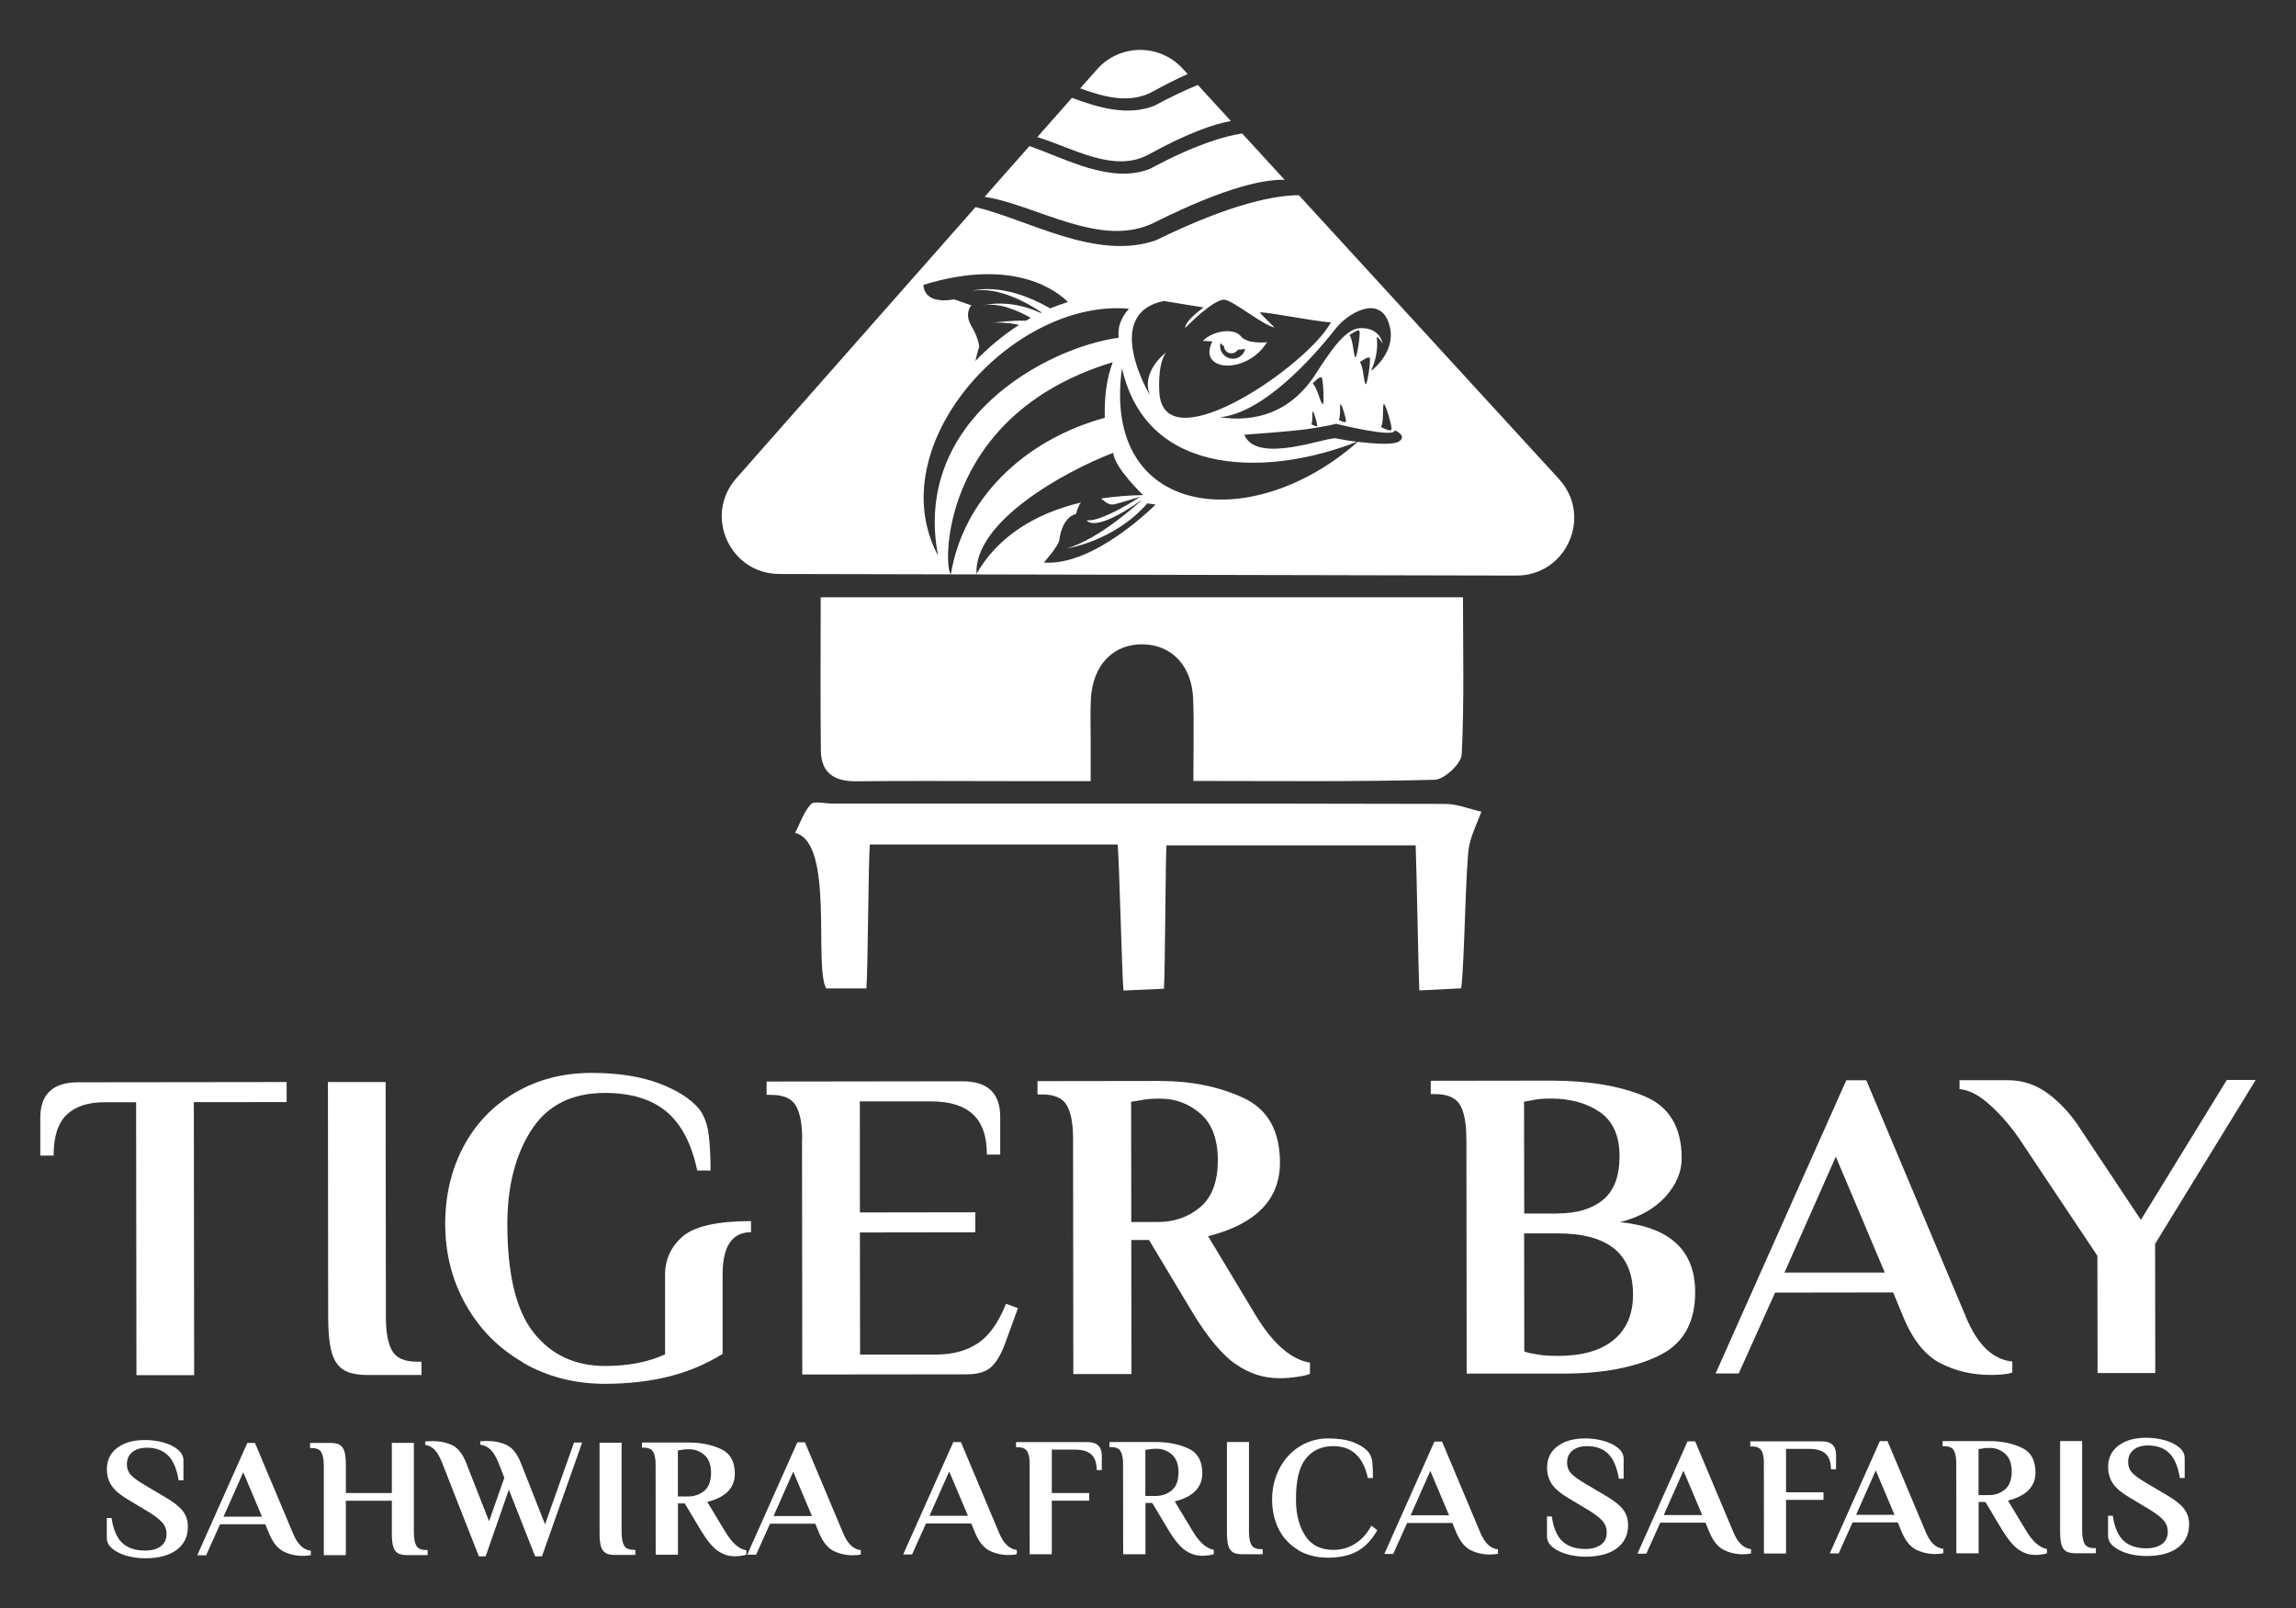
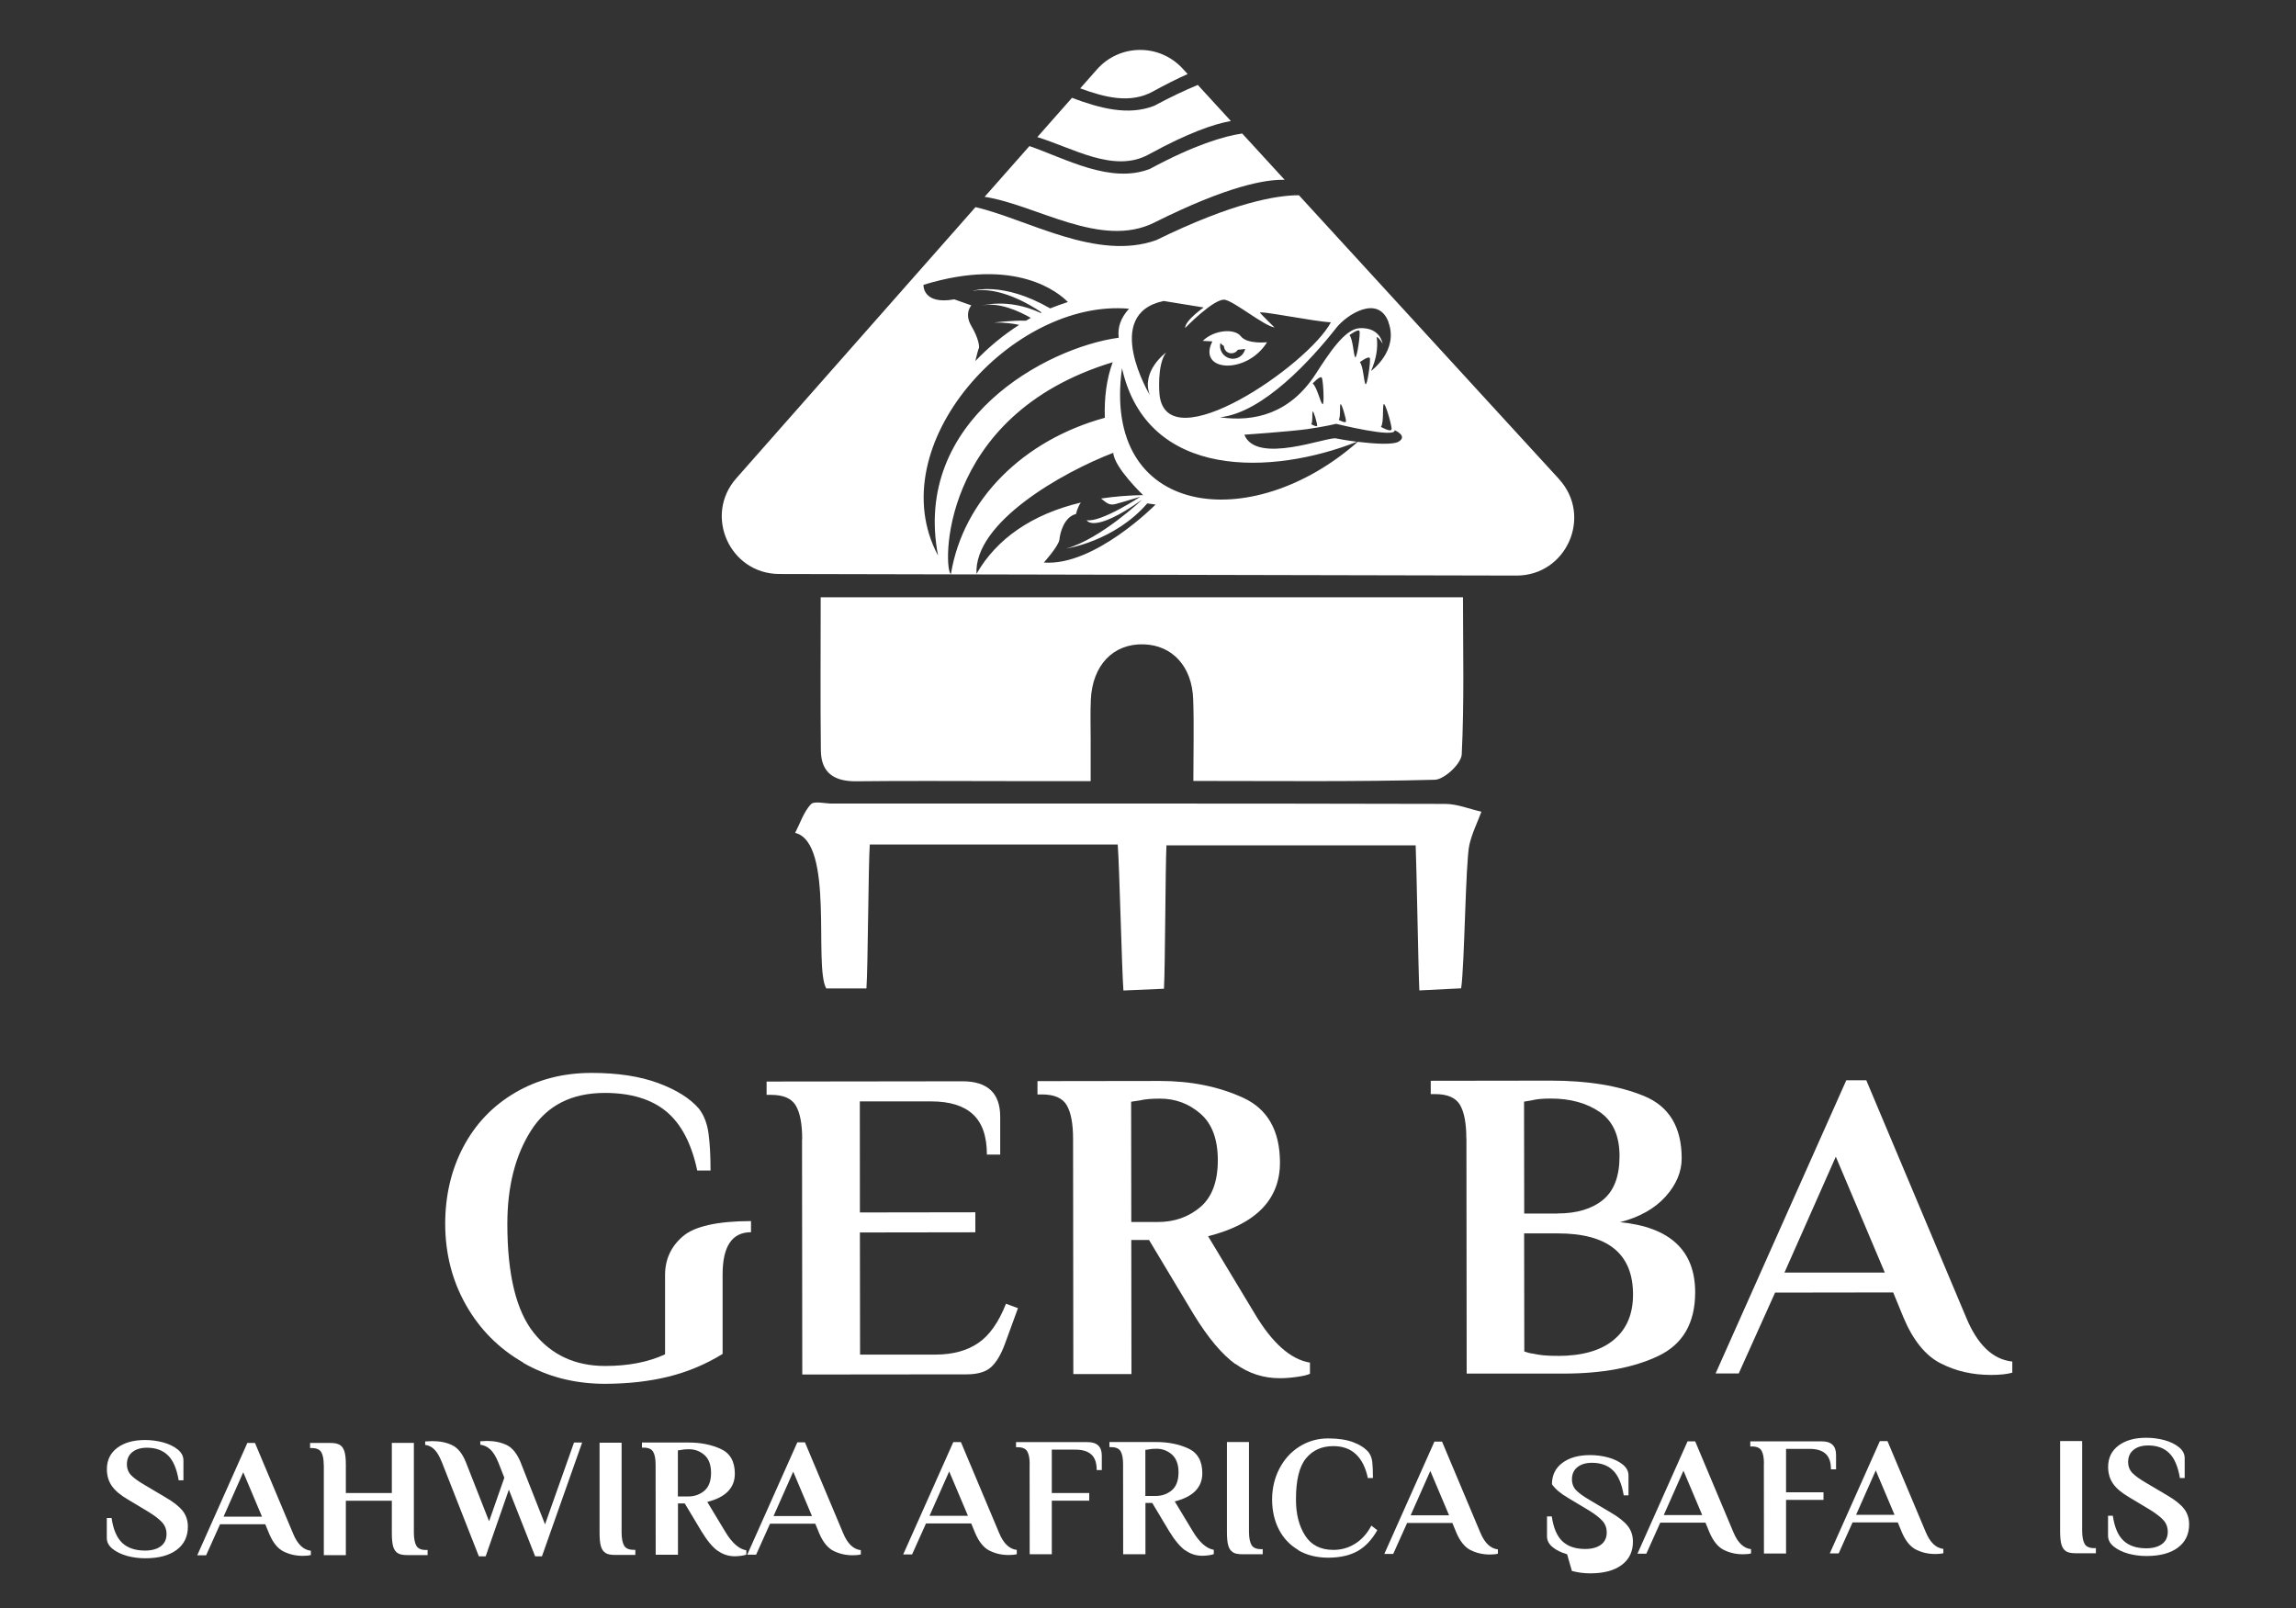
<svg xmlns="http://www.w3.org/2000/svg" id="Layer_1" viewBox="0 0 274.11 192">
  <rect x="0" y="0" width="274.11" height="192" fill="#333333" stroke="none" />
  <path d="m15.15,185.76c-.7-.2-1.28-.48-1.73-.85-.45-.37-.67-.8-.67-1.29v-2.38s.57,0,.57,0c.2,1.38.63,2.38,1.28,2.98.65.61,1.56.91,2.72.91.78,0,1.41-.17,1.87-.51.46-.34.69-.83.69-1.46,0-.54-.17-1-.51-1.38-.34-.38-.87-.79-1.59-1.24l-2.5-1.5c-.91-.53-1.55-1.07-1.94-1.64s-.58-1.23-.58-1.99c0-1.07.41-1.92,1.23-2.54.82-.62,1.92-.94,3.32-.94.76,0,1.49.1,2.19.29.7.2,1.28.48,1.73.85.45.37.67.8.67,1.29v2.38s-.57,0-.57,0c-.23-1.38-.66-2.38-1.28-2.98-.62-.61-1.46-.91-2.52-.91-.73,0-1.31.18-1.74.53-.43.35-.64.83-.64,1.44,0,.53.17.96.5,1.31.33.34.87.73,1.62,1.17l2.5,1.48c.95.55,1.63,1.09,2.04,1.61.41.52.62,1.15.62,1.88,0,1.18-.44,2.1-1.33,2.77-.89.67-2.14,1.01-3.77,1.01-.76,0-1.49-.1-2.19-.29" style="fill:#fff; stroke-width:0px;" />
  <path d="m33.83,185.23c-.69-.36-1.25-1.06-1.69-2.1l-.47-1.14h-5.4s-1.66,3.7-1.66,3.7h-1.06s5.98-13.41,5.98-13.41h.91s4.56,10.84,4.56,10.84c.52,1.26,1.22,1.93,2.11,2.03v.51c-.24.07-.57.1-.97.1-.85,0-1.62-.18-2.32-.54m-7.13-4.14h4.59s-2.24-5.3-2.24-5.3l-2.35,5.3Z" style="fill:#fff; stroke-width:0px;" />
  <path d="m38.65,174.92c0-.69-.1-1.2-.29-1.53-.19-.33-.57-.5-1.14-.5h-.2s0-.61,0-.61h2.44c.49,0,.86.08,1.12.24.26.16.44.43.55.8.11.37.16.9.16,1.59v3.35s5.49,0,5.49,0v-5.99s2.63,0,2.63,0v10.76c.01.69.11,1.2.3,1.53.19.33.57.5,1.14.5h.2s0,.61,0,.61h-2.44c-.49,0-.86-.07-1.12-.23-.26-.16-.44-.42-.55-.79-.11-.37-.16-.91-.16-1.61v-3.86s-5.49,0-5.49,0v6.5s-2.63,0-2.63,0v-10.76Z" style="fill:#fff; stroke-width:0px;" />
  <path d="m52.78,174.64c-.3-.74-.6-1.27-.92-1.58-.31-.31-.68-.49-1.1-.55v-.41s.85-.04.85-.04c.91,0,1.7.16,2.38.49.68.33,1.23,1.02,1.65,2.08l2.75,7,1.82-5.2-.71-1.81c-.3-.73-.62-1.25-.97-1.57-.35-.32-.74-.5-1.19-.56v-.41s.79-.04.79-.04c.91,0,1.7.17,2.38.5.68.34,1.23,1.03,1.65,2.07l2.91,7.39,3.46-9.77h.97s-4.8,13.59-4.8,13.59h-.81s-3.14-7.96-3.14-7.96l-2.77,7.96h-.81s-4.4-11.2-4.4-11.2Z" style="fill:#fff; stroke-width:0px;" />
  <path d="m72.29,185.41c-.26-.16-.44-.42-.55-.79-.11-.37-.16-.91-.16-1.61v-10.76s2.63,0,2.63,0v10.76c.01.69.11,1.2.3,1.53.19.33.57.5,1.14.5h.2s0,.61,0,.61h-2.44c-.49,0-.86-.07-1.12-.23" style="fill:#fff; stroke-width:0px;" />
  <path d="m85.69,185.17c-.61-.44-1.25-1.2-1.91-2.28l-2.03-3.39h-.81s0,6.13,0,6.13h-2.66s-.01-10.76-.01-10.76c0-.69-.1-1.2-.29-1.53-.19-.33-.57-.5-1.14-.5h-.2s0-.61,0-.61h5.6c1.41,0,2.67.25,3.8.76,1.12.51,1.69,1.5,1.69,2.96,0,1.69-1.09,2.82-3.29,3.37l2.14,3.55c.8,1.34,1.64,2.08,2.52,2.23v.51c-.11.05-.3.1-.59.14-.28.04-.55.06-.79.06-.74,0-1.42-.22-2.03-.66m-3.54-6.48c.76,0,1.4-.23,1.94-.68.53-.45.8-1.17.8-2.14,0-.96-.27-1.67-.79-2.13-.53-.46-1.14-.69-1.85-.69-.39,0-.7.03-.91.08l-.41.06v5.5s1.22,0,1.22,0Z" style="fill:#fff; stroke-width:0px;" />
  <path d="m99.49,185.16c-.69-.36-1.25-1.06-1.69-2.1l-.47-1.14h-5.4s-1.66,3.7-1.66,3.7h-1.06s5.98-13.41,5.98-13.41h.91s4.56,10.84,4.56,10.84c.52,1.26,1.22,1.93,2.11,2.03v.51c-.24.07-.57.1-.97.1-.85,0-1.62-.18-2.32-.54m-7.13-4.14h4.59s-2.24-5.3-2.24-5.3l-2.35,5.3Z" style="fill:#fff; stroke-width:0px;" />
  <path d="m118.11,185.13c-.69-.36-1.25-1.06-1.69-2.1l-.47-1.14h-5.4s-1.66,3.7-1.66,3.7h-1.06s5.98-13.41,5.98-13.41h.91s4.56,10.84,4.56,10.84c.52,1.26,1.22,1.93,2.11,2.03v.51c-.24.07-.57.1-.97.1-.85,0-1.62-.18-2.32-.54m-7.13-4.14h4.59s-2.24-5.3-2.24-5.3l-2.35,5.3Z" style="fill:#fff; stroke-width:0px;" />
  <path d="m122.93,174.82c0-.69-.1-1.2-.29-1.53-.19-.33-.57-.5-1.14-.5h-.2s0-.61,0-.61h8.51c1.15-.01,1.73.53,1.73,1.61v1.73s-.61,0-.61,0c0-.85-.21-1.47-.64-1.86-.43-.39-1.06-.58-1.9-.58h-2.82s0,5.18,0,5.18h4.47s0,.91,0,.91h-4.47s0,6.4,0,6.4h-2.64s-.01-10.76-.01-10.76Z" style="fill:#fff; stroke-width:0px;" />
  <path d="m141.5,185.11c-.61-.44-1.25-1.2-1.91-2.28l-2.03-3.39h-.81s0,6.13,0,6.13h-2.66s-.01-10.76-.01-10.76c0-.69-.1-1.2-.29-1.53-.19-.33-.57-.5-1.14-.5h-.2s0-.61,0-.61h5.6c1.41,0,2.67.25,3.8.76,1.12.51,1.69,1.5,1.69,2.96,0,1.69-1.09,2.82-3.29,3.37l2.14,3.55c.8,1.34,1.64,2.08,2.52,2.23v.51c-.11.05-.3.1-.59.14-.28.04-.55.06-.79.06-.74,0-1.42-.22-2.03-.66m-3.54-6.48c.76,0,1.4-.23,1.94-.68.53-.45.8-1.17.8-2.14,0-.96-.27-1.67-.79-2.13-.53-.46-1.14-.69-1.85-.69-.39,0-.7.03-.91.08l-.41.06v5.5s1.22,0,1.22,0Z" style="fill:#fff; stroke-width:0px;" />
  <path d="m147.19,185.33c-.26-.16-.44-.42-.55-.79-.11-.37-.16-.91-.16-1.61v-10.76s2.63,0,2.63,0v10.76c.01.69.11,1.2.3,1.53.19.33.57.5,1.14.5h.2s0,.61,0,.61h-2.44c-.49,0-.86-.07-1.12-.23" style="fill:#fff; stroke-width:0px;" />
  <path d="m154.98,185.05c-1.01-.6-1.78-1.42-2.31-2.46-.53-1.04-.79-2.22-.8-3.53,0-1.35.29-2.59.87-3.71.58-1.12,1.38-2,2.4-2.64,1.02-.64,2.16-.97,3.42-.97,1.19,0,2.19.15,2.99.45.8.3,1.41.7,1.83,1.19.24.31.39.7.45,1.16.05.46.08,1.1.08,1.93h-.61c-.26-1.24-.73-2.19-1.42-2.84-.69-.65-1.59-.97-2.7-.97-1.38,0-2.47.49-3.27,1.47-.8.98-1.2,2.62-1.19,4.94,0,1.72.37,3.15,1.1,4.28.73,1.14,1.86,1.7,3.37,1.7.95,0,1.82-.25,2.61-.75.79-.5,1.43-1.22,1.92-2.15l.71.55c-.65,1.14-1.43,1.97-2.35,2.49-.92.52-2.08.78-3.49.79-1.39,0-2.6-.3-3.61-.9" style="fill:#fff; stroke-width:0px;" />
  <path d="m175.55,185.07c-.69-.36-1.25-1.06-1.69-2.1l-.47-1.14h-5.4s-1.66,3.7-1.66,3.7h-1.06s5.98-13.41,5.98-13.41h.91s4.56,10.84,4.56,10.84c.52,1.26,1.22,1.93,2.11,2.03v.51c-.24.07-.57.1-.97.1-.85,0-1.62-.18-2.32-.54m-7.13-4.14h4.59s-2.24-5.3-2.24-5.3l-2.35,5.3Z" style="fill:#fff; stroke-width:0px;" />
-   <path d="m187.09,185.57c-.7-.2-1.28-.48-1.73-.85-.45-.37-.67-.8-.67-1.29v-2.38s.57,0,.57,0c.2,1.38.63,2.38,1.28,2.98.65.61,1.56.91,2.72.91.78,0,1.41-.17,1.87-.51.46-.34.69-.83.69-1.46,0-.54-.17-1-.51-1.38-.34-.38-.87-.79-1.59-1.24l-2.5-1.5c-.91-.53-1.55-1.07-1.94-1.64s-.58-1.23-.58-1.99c0-1.07.41-1.92,1.23-2.54.82-.62,1.92-.94,3.32-.94.76,0,1.49.1,2.19.29.7.2,1.28.48,1.73.85.45.37.67.8.67,1.29v2.38s-.57,0-.57,0c-.23-1.38-.66-2.38-1.28-2.98-.62-.61-1.46-.91-2.52-.91-.73,0-1.31.18-1.74.53-.43.35-.64.83-.64,1.44,0,.53.17.96.5,1.31.33.34.87.73,1.62,1.17l2.5,1.48c.95.55,1.63,1.09,2.04,1.61.41.52.62,1.15.62,1.88,0,1.18-.44,2.1-1.33,2.77-.89.67-2.14,1.01-3.77,1.01-.76,0-1.49-.1-2.19-.29" style="fill:#fff; stroke-width:0px;" />
+   <path d="m187.09,185.57c-.7-.2-1.28-.48-1.73-.85-.45-.37-.67-.8-.67-1.29v-2.38s.57,0,.57,0c.2,1.38.63,2.38,1.28,2.98.65.61,1.56.91,2.72.91.78,0,1.41-.17,1.87-.51.46-.34.69-.83.69-1.46,0-.54-.17-1-.51-1.38-.34-.38-.87-.79-1.59-1.24l-2.5-1.5c-.91-.53-1.55-1.07-1.94-1.64c0-1.07.41-1.92,1.23-2.54.82-.62,1.92-.94,3.32-.94.76,0,1.49.1,2.19.29.7.2,1.28.48,1.73.85.45.37.67.8.67,1.29v2.38s-.57,0-.57,0c-.23-1.38-.66-2.38-1.28-2.98-.62-.61-1.46-.91-2.52-.91-.73,0-1.31.18-1.74.53-.43.35-.64.83-.64,1.44,0,.53.17.96.5,1.31.33.34.87.73,1.62,1.17l2.5,1.48c.95.55,1.63,1.09,2.04,1.61.41.52.62,1.15.62,1.88,0,1.18-.44,2.1-1.33,2.77-.89.67-2.14,1.01-3.77,1.01-.76,0-1.49-.1-2.19-.29" style="fill:#fff; stroke-width:0px;" />
  <path d="m205.77,185.04c-.69-.36-1.25-1.06-1.69-2.1l-.47-1.14h-5.4s-1.66,3.7-1.66,3.7h-1.06s5.98-13.41,5.98-13.41h.91s4.56,10.84,4.56,10.84c.52,1.26,1.22,1.93,2.11,2.03v.51c-.24.07-.57.1-.97.1-.85,0-1.62-.18-2.32-.54m-7.13-4.14h4.59s-2.24-5.3-2.24-5.3l-2.35,5.3Z" style="fill:#fff; stroke-width:0px;" />
  <path d="m210.59,174.73c0-.69-.1-1.2-.29-1.53-.19-.33-.57-.5-1.14-.5h-.2s0-.61,0-.61h8.51c1.15-.01,1.73.53,1.73,1.61v1.73s-.61,0-.61,0c0-.85-.21-1.47-.64-1.86-.43-.39-1.06-.58-1.9-.58h-2.82s0,5.18,0,5.18h4.47s0,.91,0,.91h-4.47s0,6.4,0,6.4h-2.64s-.01-10.76-.01-10.76Z" style="fill:#fff; stroke-width:0px;" />
  <path d="m228.73,185.01c-.69-.36-1.25-1.06-1.69-2.1l-.47-1.14h-5.4s-1.66,3.7-1.66,3.7h-1.06s5.98-13.41,5.98-13.41h.91s4.56,10.84,4.56,10.84c.52,1.26,1.22,1.93,2.11,2.03v.51c-.24.07-.57.1-.97.1-.85,0-1.62-.18-2.32-.54m-7.13-4.14h4.59s-2.24-5.3-2.24-5.3l-2.35,5.3Z" style="fill:#fff; stroke-width:0px;" />
-   <path d="m240.97,185c-.61-.44-1.25-1.2-1.91-2.28l-2.03-3.39h-.81s0,6.13,0,6.13h-2.66s-.01-10.76-.01-10.76c0-.69-.1-1.2-.29-1.53-.19-.33-.57-.5-1.14-.5h-.2v-.61s5.6,0,5.6,0c1.41,0,2.67.25,3.8.77,1.12.51,1.69,1.5,1.69,2.96,0,1.69-1.09,2.82-3.29,3.37l2.14,3.55c.8,1.34,1.64,2.08,2.52,2.23v.51c-.11.05-.3.1-.59.14-.28.04-.55.06-.79.06-.74,0-1.42-.22-2.03-.66m-3.54-6.48c.76,0,1.4-.23,1.94-.68.53-.45.8-1.17.8-2.14,0-.96-.27-1.67-.79-2.13-.53-.46-1.14-.69-1.85-.69-.39,0-.7.03-.91.08l-.41.06v5.5s1.22,0,1.22,0Z" style="fill:#fff; stroke-width:0px;" />
  <path d="m246.66,185.21c-.26-.16-.44-.42-.55-.79-.11-.37-.16-.91-.16-1.61v-10.76s2.63,0,2.63,0v10.76c.01.69.11,1.2.3,1.53.19.33.57.5,1.14.5h.2v.61s-2.44,0-2.44,0c-.49,0-.86-.08-1.12-.23" style="fill:#fff; stroke-width:0px;" />
  <path d="m254.07,185.49c-.7-.2-1.28-.48-1.73-.85-.45-.37-.67-.8-.67-1.29v-2.38s.57,0,.57,0c.2,1.38.63,2.38,1.28,2.98.65.61,1.56.91,2.72.91.78,0,1.41-.17,1.87-.51.46-.34.69-.83.69-1.46,0-.54-.17-1-.51-1.38-.34-.38-.87-.79-1.59-1.24l-2.5-1.5c-.91-.53-1.55-1.07-1.94-1.64-.39-.57-.58-1.23-.58-1.99,0-1.07.41-1.92,1.23-2.54.82-.62,1.92-.94,3.32-.94.76,0,1.49.1,2.19.29.7.2,1.28.48,1.73.85.45.37.67.8.67,1.29v2.38s-.57,0-.57,0c-.23-1.38-.66-2.38-1.28-2.98-.62-.61-1.46-.91-2.52-.91-.73,0-1.31.18-1.74.53-.43.35-.64.83-.64,1.44,0,.53.17.96.5,1.31.33.34.87.73,1.62,1.17l2.5,1.48c.95.55,1.63,1.09,2.04,1.61.41.52.62,1.15.62,1.88,0,1.18-.44,2.1-1.33,2.77-.89.67-2.14,1.01-3.77,1.01-.76,0-1.49-.1-2.19-.29" style="fill:#fff; stroke-width:0px;" />
-   <path d="m16.25,131.6h-3.76c-1.98,0-3.49.5-4.53,1.49-1.04.99-1.56,2.62-1.56,4.88h-1.59s0-4.5,0-4.5c0-2.83,1.5-4.24,4.5-4.25l24.91-.03v2.39s-11.08.01-11.08.01l.04,32.6h-6.89s-.04-32.59-.04-32.59Z" style="fill:#fff; stroke-width:0px;" />
-   <path d="m41.04,163.56c-.67-.4-1.15-1.09-1.43-2.07-.28-.97-.43-2.38-.43-4.21l-.03-28.09h6.89s.03,28.09.03,28.09c0,1.8.25,3.14.75,4,.5.87,1.49,1.3,2.97,1.3h.53s0,1.59,0,1.59h-6.36c-1.27,0-2.24-.19-2.92-.6" style="fill:#fff; stroke-width:0px;" />
  <path d="m62.48,162.69c-2.92-1.67-5.2-3.97-6.85-6.88-1.65-2.91-2.47-6.14-2.48-9.67,0-3.39.72-6.46,2.16-9.2,1.45-2.74,3.5-4.9,6.17-6.47,2.67-1.57,5.71-2.37,9.14-2.37,3.11,0,5.76.4,7.95,1.21,2.19.81,3.82,1.83,4.88,3.07.6.78.98,1.77,1.14,2.97.16,1.2.24,2.67.24,4.4h-1.59c-.68-3.21-1.91-5.56-3.69-7.04-1.79-1.48-4.23-2.22-7.34-2.22-3.96,0-6.89,1.49-8.79,4.46-1.9,2.97-2.85,6.7-2.85,11.19,0,6.04,1.06,10.38,3.17,13.01,2.1,2.63,4.94,3.94,8.51,3.94,2.76,0,5.14-.46,7.15-1.39v-9.43c-.01-1.87.69-3.42,2.1-4.64,1.41-1.22,4.13-1.83,8.16-1.84v1.33c-2.26,0-3.39,1.68-3.39,5.04v9.49c-2,1.24-4.16,2.14-6.45,2.71-2.3.57-4.82.85-7.58.86-3.6,0-6.87-.83-9.78-2.51" style="fill:#fff; stroke-width:0px;" />
  <path d="m95.77,136.02c0-1.8-.25-3.14-.75-4-.5-.87-1.49-1.3-2.97-1.3h-.53s0-1.59,0-1.59l23.38-.03c3,0,4.51,1.41,4.51,4.24v4.51s-1.59,0-1.59,0c0-2.19-.56-3.8-1.68-4.82-1.11-1.02-2.77-1.53-4.96-1.53h-8.53s.01,13.26.01,13.26l13.78-.02v2.39s-13.78.02-13.78.02l.02,14.58h9.06c2.01-.01,3.69-.46,5.03-1.37,1.34-.9,2.45-2.47,3.33-4.7l1.43.53-1.53,4.19c-.46,1.27-1,2.21-1.64,2.81-.64.6-1.62.9-2.97.9l-19.61.02-.03-28.09Z" style="fill:#fff; stroke-width:0px;" />
  <path d="m147.48,162.86c-1.59-1.15-3.26-3.13-4.99-5.96l-5.31-8.85h-2.12s.02,16.01.02,16.01h-6.94s-.03-28.09-.03-28.09c0-1.8-.25-3.14-.75-4-.5-.87-1.49-1.3-2.97-1.3h-.53s0-1.59,0-1.59l14.63-.02c3.67,0,6.98.66,9.91,2,2.93,1.34,4.4,3.92,4.41,7.73,0,4.42-2.85,7.35-8.58,8.81l5.58,9.27c2.09,3.5,4.28,5.44,6.58,5.82v1.33c-.28.14-.79.27-1.54.37-.74.11-1.43.16-2.07.16-1.94,0-3.71-.57-5.3-1.72m-9.24-16.93c1.98,0,3.66-.6,5.06-1.78,1.39-1.18,2.09-3.05,2.09-5.59,0-2.51-.69-4.36-2.07-5.56-1.38-1.2-2.99-1.8-4.83-1.8-1.03,0-1.82.07-2.39.21l-1.06.16.02,14.36h3.18Z" style="fill:#fff; stroke-width:0px;" />
  <path d="m175.06,135.93c0-1.8-.25-3.14-.75-4-.5-.86-1.49-1.3-2.97-1.3h-.53s0-1.59,0-1.59l14.31-.02c4.45,0,8.17.61,11.16,1.84,2.99,1.23,4.48,3.71,4.49,7.42,0,1.63-.64,3.15-1.93,4.59-1.29,1.43-3.1,2.45-5.43,3.05,5.97.59,8.96,3.38,8.97,8.36,0,3.68-1.46,6.21-4.39,7.61-2.93,1.4-6.68,2.1-11.23,2.11h-11.66s-.03-28.08-.03-28.08Zm10.88,8.95c2.3,0,4.11-.54,5.43-1.62,1.32-1.08,1.98-2.82,1.98-5.22,0-2.44-.79-4.19-2.36-5.27-1.57-1.08-3.53-1.61-5.86-1.61-.95,0-1.7.07-2.23.21l-.95.16.02,13.36h3.98Zm.02,17.01c2.93,0,5.17-.64,6.7-1.92,1.54-1.27,2.3-3.08,2.3-5.41,0-4.88-3.01-7.31-9.02-7.3h-3.98s.02,14.1.02,14.1c.39.14.74.23,1.06.26.78.18,1.66.26,2.65.26h.27Z" style="fill:#fff; stroke-width:0px;" />
  <path d="m231.65,162.76c-1.8-.93-3.27-2.76-4.41-5.48l-1.22-2.97-14.1.02-4.34,9.65h-2.76s15.6-35,15.6-35h2.39s11.91,28.29,11.91,28.29c1.35,3.28,3.19,5.05,5.52,5.29v1.33c-.63.18-1.48.27-2.54.27-2.23,0-4.24-.46-6.04-1.4m-18.62-10.82h11.98s-5.85-13.84-5.85-13.84l-6.13,13.84Z" style="fill:#fff; stroke-width:0px;" />
-   <path d="m250.4,149.94l-9.4-14.09c-1.06-1.52-2.22-2.84-3.48-3.97-1.26-1.13-2.45-1.75-3.58-1.85v-1.06s5.78,0,5.78,0c1.8,0,3.44.56,4.91,1.69,1.47,1.13,2.71,2.51,3.74,4.13l7.22,10.86,10.26-16.71h3.45s-12.01,19.57-12.01,19.57l.02,15.42h-6.89s-.02-13.99-.02-13.99Z" style="fill:#fff; stroke-width:0px;" />
  <path d="m171.29,93.1c1.15-.03,3.17-1.93,3.22-3.03.31-6.25.15-12.52.15-18.76h-76.68c0,6.32-.05,12.32.02,18.31.03,2.69,1.64,3.69,4.24,3.66,6.02-.07,12.04-.02,18.06-.02,3.22,0,6.45,0,9.91,0,0-2.15,0-3.57,0-4.99,0-1.58-.05-3.16.02-4.73.19-4.14,2.69-6.72,6.32-6.61,3.42.11,5.77,2.64,5.9,6.58.11,3.1.02,6.22.02,9.73,9.97,0,19.4.11,28.81-.14" style="fill:#fff; stroke-width:0px;" />
  <path d="m99.3,95.94c-.86,0-2.1-.34-2.5.09-.85.92-1.27,2.25-1.87,3.41,4.72,1.17,2.19,15.88,3.71,18.57h4.8c.18-2.42.23-14.91.4-17.18h29.6c.2,2.47.49,14.97.68,17.43,1.83-.08,3.32-.15,4.84-.21.15-2.56.17-14.94.3-17.12h29.75c.11,2.36.31,14.62.44,17.32,1.98-.1,3.56-.18,4.99-.25.41-2.68.52-15.07.98-17.12.3-1.36.95-2.65,1.44-3.97-1.45-.32-2.89-.93-4.34-.93-24.4-.06-48.8-.04-73.2-.04" style="fill:#fff; stroke-width:0px;" />
  <path d="m151.27,40.86s-2.37.26-3.12-.7c-.74-.98-3.18-.8-4.56.54.4.02.78.04,1.15.06-1.85,3.64,4.1,4.02,6.53.1m-5.59.08c.14.16.3.28.44.38.02.4.28.74.68.84.4.08.78-.08.98-.4.3-.02.58-.06.88-.1-.2.84-1.01,1.33-1.83,1.13-.82-.2-1.33-1.03-1.13-1.85" style="fill:#fff; stroke-width:0px;" />
  <path d="m137.83,26.56c8.71-4.35,13.26-5.16,15.54-5.09l-5.07-5.53c-2.21.32-5.71,1.37-11.01,4.22-4.68,1.84-10.07-1.22-14.39-2.72l-5.35,6.06c6.19.95,13.92,6.26,20.29,3.06" style="fill:#fff; stroke-width:0px;" />
  <path d="m137.14,18.44c4.76-2.61,7.84-3.65,9.81-3.99l-3.95-4.31c-1.5.62-3.23,1.43-5.2,2.49-3.13,1.23-6.58.27-9.82-.95l-4.14,4.69c4.24,1.29,9.16,4.35,13.3,2.07" style="fill:#fff; stroke-width:0px;" />
  <path d="m137.64,10.92c1.56-.85,2.93-1.54,4.15-2.08l-.6-.65c-2.76-3.01-7.52-2.97-10.23.1l-2,2.26c2.95,1.08,5.97,1.86,8.67.38" style="fill:#fff; stroke-width:0px;" />
  <path d="m186.12,57.19l-31.05-33.88c-2.63,0-7.83.85-17.03,5.36-7.12,2.55-15.45-2.53-21.58-3.94l-28.56,32.38c-3.91,4.43-.77,11.41,5.14,11.42l88,.19c5.99.01,9.13-7.11,5.08-11.52m-20.35-18.7c1.23,3.4-2.09,5.79-2.09,5.79.6-1.35.86-2.71.68-4.06.28.06.7.8.7.8,0,0-.26-1.97-2.73-1.85-1.77.08-3.64,2.97-5.27,5.49-3.02,4.66-7.24,5.75-11.42,5.15,5.13-.52,10.94-6.91,13.89-10.67,1.21-1.55,5.01-4.06,6.25-.66m.34,12.78c-.08.36-1.25-.3-1.25-.3.36-.54.16-2.39.32-2.71.16-.32,1.03,2.67.94,3m-3.1-5.39c-.22-.28-.26-2.13-.68-2.63,0,0,1.05-.8,1.19-.48.12.32-.32,3.4-.52,3.1m-1.23-3.2c-.2-.3-.26-2.15-.68-2.65,0,0,1.07-.8,1.19-.48.14.34-.32,3.4-.52,3.12m-1.09,7.68c-.06.24-.86-.2-.86-.2.24-.38.1-1.65.2-1.87.12-.22.72,1.83.66,2.07m-3.98-4.54s.9-.98,1.09-.7c.18.3.34,3.4.08,3.16-.26-.24-.66-2.07-1.17-2.47m.54,5.05c-.06.18-.7-.18-.7-.18.2-.3.08-1.35.16-1.51.1-.18.58,1.49.54,1.69m-18.35-14.9l4.8.78s-2.21,1.53-2.21,2.45c0,0,3.56-3.68,4.8-3.36,1.25.32,4.56,3.06,5.87,3.3,0,0-1.43-1.41-1.73-1.75-.28-.34,6.51,1.05,8.46,1.13-2.71,5.11-19.58,16.68-20.46,8.64,0,0-.34-3.52.78-5.03,0,0-3.04,2.21-1.93,5.09,0,0-5.79-9.67,1.63-11.24m-28.67-1.93c11.1-3.42,16.24,1,17.25,2.05-.7.22-1.41.48-2.11.76-5.73-3.3-9.27-2.09-9.27-2.09,3.1-.58,6.75,1.55,8.24,2.57l-.12.06c-3.96-1.85-7.1-.84-7.1-.84,2.03-.56,4.62.68,5.93,1.43-.18.12-.38.22-.58.34-1.65-.06-3.78.22-3.78.22,1.23-.02,2.25.12,2.97.28-1.89,1.21-3.66,2.67-5.23,4.32.16-.66.36-1.47.42-1.53.1-.14-.02-1.19-.9-2.67-.88-1.49,0-2.45,0-2.45l-2.03-.72c-3.82.68-3.68-1.73-3.68-1.73m24.54,2.85c-.98,1.07-1.39,2.23-1.23,3.46-8.72,1.19-24.67,9.89-21.57,26.01-7.04-13.17,8.93-30.72,22.8-29.47m-1.95,6.39c-.74,2.01-1.01,4.2-.94,6.63-9.75,2.67-16.91,9.77-18.37,18.64-.88-.18-1.73-18.88,19.3-25.27m-8.22,23.92s1.77-1.95,1.87-2.75c.08-.8.54-2.69,1.99-3.06,0,0,.13-.74.57-1.36-5.81,1.38-10.07,4.32-12.46,8.52-.32-6.15,10.26-12.13,16.33-14.46.1,1.75,3.56,5.05,3.56,5.05-1.77.03-3.44.17-5.02.41.52.37.9.89,1.72.66,1.33-.36,2.98-.88,2.98-.88,0,0-4.66,3.08-6.41,2.81,0,0,.76,1.69,6.61-2.45,0,0-4.92,4.66-9.03,5.83,0,0,5.73-.86,9.65-5.39l.99.14s-7.3,7.4-13.35,6.92m42.4-14.45c-.68.43-2.99.27-4.91.04-12.73,11.23-30.61,9.05-28.15-8.79,3.03,13.45,18.07,12.74,28.06,8.78-1.14-.14-2.13-.32-2.51-.4-1.01-.24-9.51,3.18-10.94-.44,0,0,5.21-.36,7.46-.66,2.23-.32,3.5-.64,3.5-.64,0,0,7.16,1.77,6.98.76,0,0,1.59.68.5,1.35" style="fill:#fff; stroke-width:0px;" />
</svg>